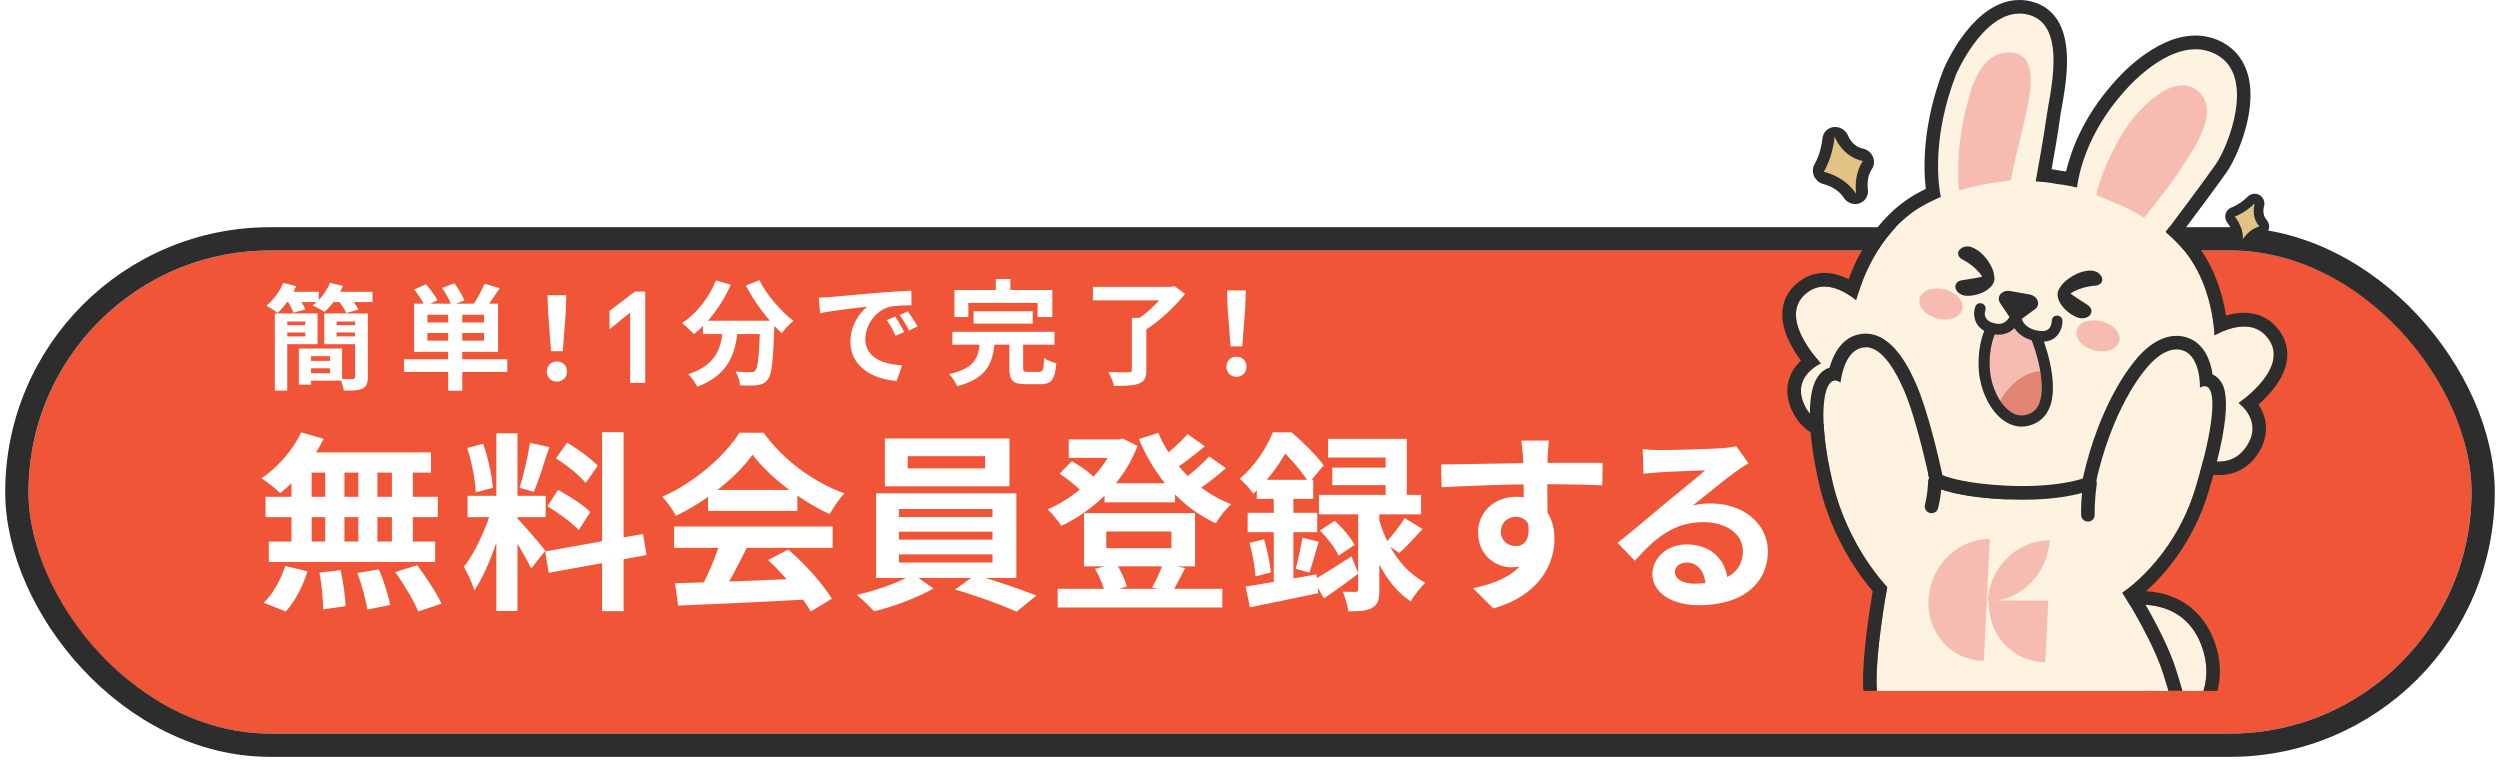
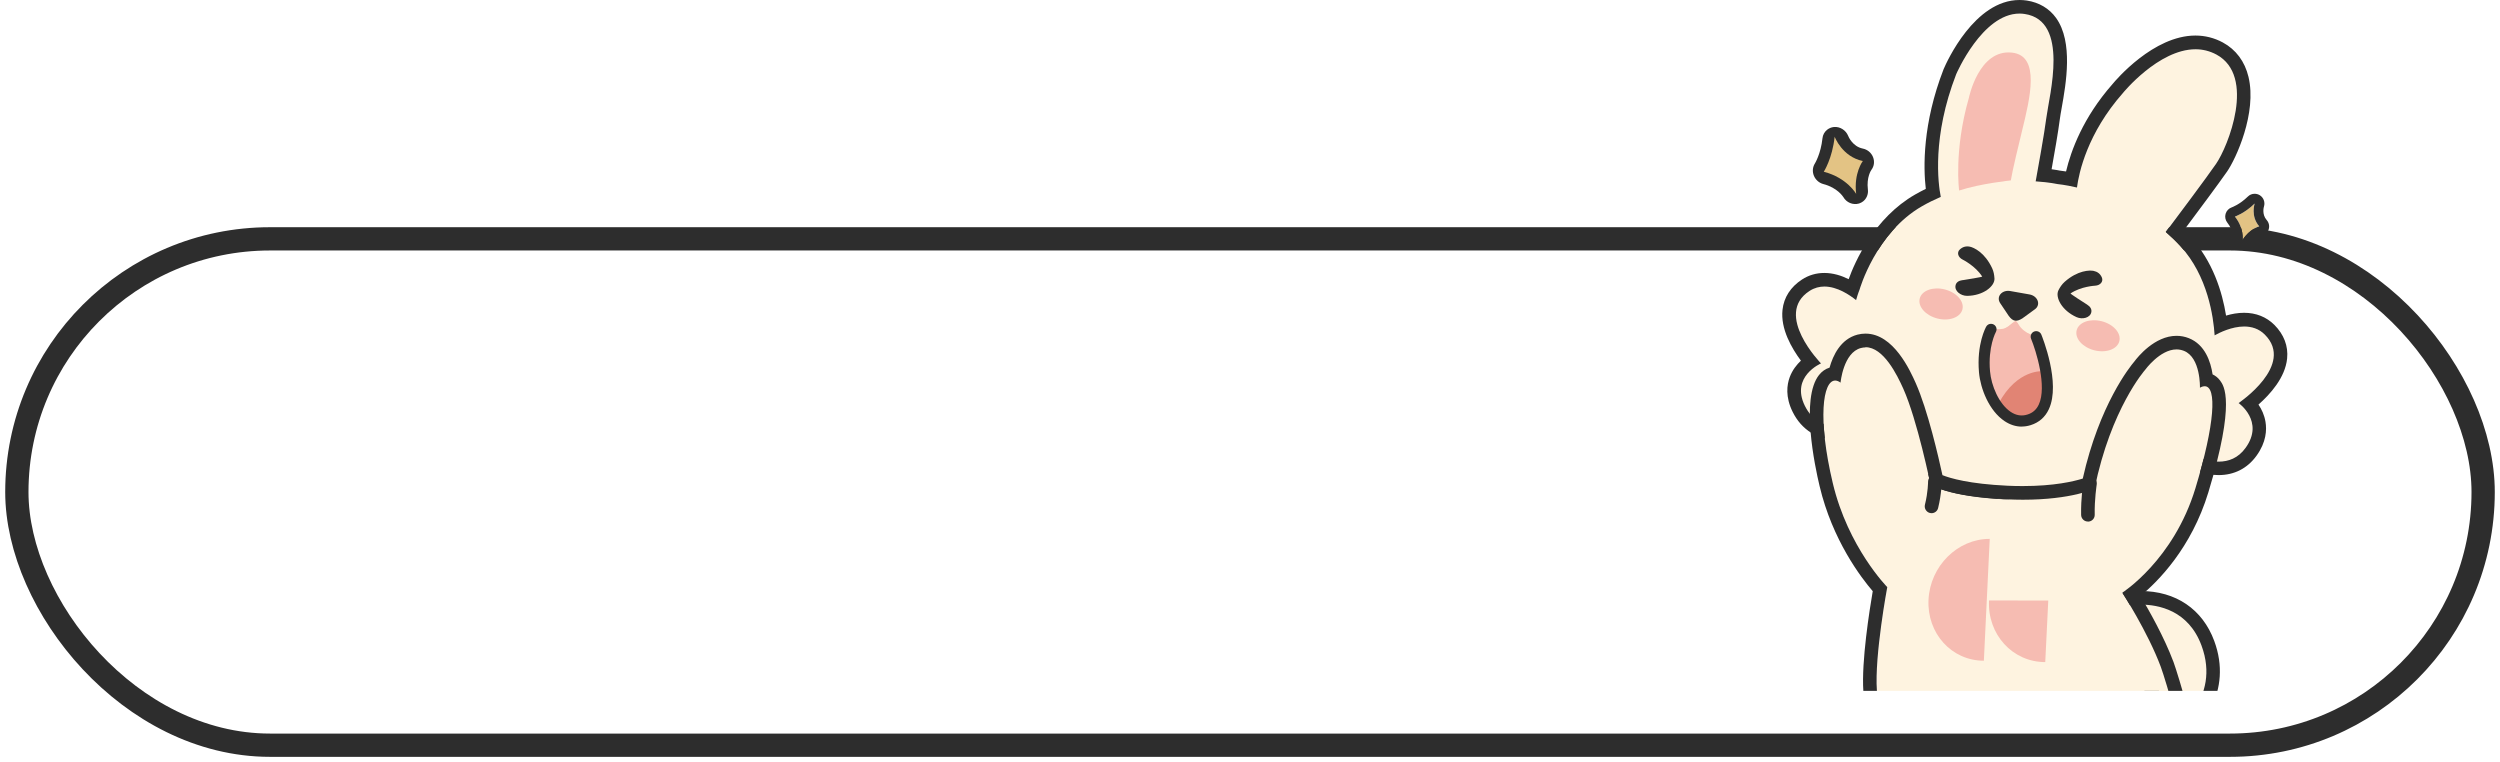
<svg xmlns="http://www.w3.org/2000/svg" width="351" height="107" viewBox="0 0 351 107" fill="none">
  <g filter="url(#filter0_d_783_99076)">
-     <rect x="4" y="29.168" width="343" height="67.825" rx="33.913" fill="#F05537" />
    <rect x="2.366" y="27.534" width="346.268" height="71.093" rx="35.547" stroke="#2D2D2D" stroke-width="3.268" />
  </g>
  <g clip-path="url(#clip0_783_99076)">
-     <path d="M255.665 51.023C255.665 51.023 248.972 44.161 254.048 40.852C256.502 39.254 259.378 41.153 260.591 42.14C260.854 41.209 261.079 40.664 261.079 40.664C261.079 40.664 263.354 32.665 269.868 28.942C270.733 28.444 271.617 28.012 272.482 27.645C272.115 25.765 271.241 19.223 274.644 10.424C274.644 10.424 278.629 1.119 284.26 1.965C290.576 2.914 287.7 13.357 287.296 16.506C287.004 18.79 286.111 23.716 285.792 25.464C287.719 25.587 288.894 25.85 288.894 25.85C288.894 25.85 289.937 25.944 291.592 26.329C291.874 24.205 293.058 18.715 298.04 13.066C298.04 13.066 305.099 4.371 311.172 7.651C316.774 10.678 312.798 20.576 311.115 23.002C309.705 25.032 305.419 30.747 304.065 32.561C304.761 33.163 305.447 33.821 306.105 34.535C309.978 38.728 310.767 44.527 310.918 47.075C312.008 46.464 315.674 44.687 317.958 46.962C322.245 51.248 314.283 56.578 314.283 56.578C314.283 56.578 317.958 59.154 315.261 62.876C312.187 67.125 306.34 63.008 306.34 63.008C304.883 64.784 302.975 66.439 300.474 67.764C291.77 72.37 282.051 70.161 282.051 70.161C282.051 70.161 272.124 69.334 265.206 62.321C264.059 61.156 263.138 59.953 262.395 58.721C262.395 58.721 255.985 62.218 253.381 56.973C251.341 52.856 255.646 51.013 255.646 51.013L255.665 51.023Z" fill="#FEF3E0" />
+     <path d="M255.665 51.023C255.665 51.023 248.972 44.161 254.048 40.852C256.502 39.254 259.378 41.153 260.591 42.14C260.854 41.209 261.079 40.664 261.079 40.664C261.079 40.664 263.354 32.665 269.868 28.942C270.733 28.444 271.617 28.012 272.482 27.645C272.115 25.765 271.241 19.223 274.644 10.424C274.644 10.424 278.629 1.119 284.26 1.965C290.576 2.914 287.7 13.357 287.296 16.506C287.004 18.79 286.111 23.716 285.792 25.464C287.719 25.587 288.894 25.85 288.894 25.85C288.894 25.85 289.937 25.944 291.592 26.329C291.874 24.205 293.058 18.715 298.04 13.066C298.04 13.066 305.099 4.371 311.172 7.651C316.774 10.678 312.798 20.576 311.115 23.002C309.705 25.032 305.419 30.747 304.065 32.561C304.761 33.163 305.447 33.821 306.105 34.535C309.978 38.728 310.767 44.527 310.918 47.075C312.008 46.464 315.674 44.687 317.958 46.962C322.245 51.248 314.283 56.578 314.283 56.578C314.283 56.578 317.958 59.154 315.261 62.876C312.187 67.125 306.34 63.008 306.34 63.008C304.883 64.784 302.975 66.439 300.474 67.764C291.77 72.37 282.051 70.161 282.051 70.161C282.051 70.161 272.124 69.334 265.206 62.321C262.395 58.721 255.985 62.218 253.381 56.973C251.341 52.856 255.646 51.013 255.646 51.013L255.665 51.023Z" fill="#FEF3E0" />
    <path d="M283.54 1.908C278.295 1.908 274.648 10.425 274.648 10.425C271.245 19.223 272.11 25.765 272.486 27.645C271.612 28.021 270.738 28.444 269.873 28.942C263.349 32.665 261.084 40.664 261.084 40.664C261.084 40.664 260.858 41.2 260.595 42.14C259.712 41.425 257.963 40.232 256.14 40.232C255.444 40.232 254.73 40.41 254.053 40.852C248.968 44.161 255.67 51.023 255.67 51.023C255.67 51.023 251.365 52.865 253.404 56.982C254.523 59.229 256.337 59.877 258.038 59.877C260.323 59.877 262.409 58.731 262.409 58.731C263.152 59.953 264.073 61.165 265.22 62.331C272.129 69.343 282.065 70.17 282.065 70.17C282.065 70.17 284.386 70.697 287.789 70.697C291.192 70.697 296.042 70.123 300.488 67.773C302.989 66.448 304.897 64.794 306.354 63.017C306.354 63.017 308.901 64.812 311.515 64.812C312.859 64.812 314.231 64.333 315.275 62.885C317.972 59.163 314.297 56.587 314.297 56.587C314.297 56.587 322.268 51.258 317.972 46.971C317.136 46.135 316.102 45.843 315.087 45.843C313.338 45.843 311.627 46.699 310.932 47.084C310.772 44.537 309.982 38.737 306.119 34.545C305.461 33.83 304.775 33.172 304.079 32.571C305.442 30.756 309.729 25.041 311.129 23.011C312.812 20.586 316.779 10.688 311.186 7.661C310.217 7.144 309.23 6.918 308.253 6.918C303.055 6.918 298.054 13.066 298.054 13.066C293.072 18.715 291.888 24.205 291.606 26.329C289.951 25.944 288.908 25.85 288.908 25.85C288.908 25.85 287.733 25.587 285.806 25.464C286.125 23.716 287.018 18.79 287.31 16.506C287.714 13.357 290.59 2.914 284.274 1.965C284.029 1.927 283.785 1.908 283.55 1.908M283.55 0C283.888 0 284.227 0.028 284.556 0.075C286.285 0.338 287.714 1.184 288.673 2.519C291.107 5.913 290.073 11.722 289.453 15.19C289.34 15.82 289.246 16.365 289.199 16.741C288.983 18.433 288.457 21.488 288.043 23.763C288.607 23.838 289.002 23.913 289.19 23.951C289.35 23.97 289.65 24.007 290.073 24.073C290.76 21.178 292.442 16.525 296.588 11.816C297.058 11.242 302.35 4.991 308.234 4.991C309.597 4.991 310.885 5.32 312.079 5.96C313.921 6.956 315.171 8.629 315.688 10.791C316.901 15.877 313.912 22.306 312.69 24.073C311.533 25.737 308.563 29.732 306.627 32.317C306.927 32.618 307.219 32.919 307.51 33.229C310.706 36.697 312.013 41.04 312.539 44.311C313.319 44.076 314.184 43.916 315.077 43.916C316.741 43.916 318.207 44.499 319.316 45.608C320.661 46.953 321.29 48.588 321.112 50.327C320.849 53.034 318.696 55.384 317.089 56.804C317.531 57.452 317.916 58.261 318.076 59.229C318.264 60.347 318.198 62.077 316.807 63.995C315.519 65.771 313.686 66.702 311.496 66.702C309.644 66.702 307.905 66.025 306.721 65.433C305.188 67.021 303.393 68.366 301.363 69.437C296.447 72.041 291.258 72.586 287.77 72.586C284.621 72.586 282.328 72.154 281.764 72.041C280.476 71.909 270.822 70.725 263.857 63.656C263.067 62.848 262.344 61.992 261.695 61.099C260.567 61.485 259.204 61.767 258.029 61.767C255.2 61.767 252.944 60.366 251.684 57.819C250.641 55.713 250.885 54.021 251.271 52.968C251.637 51.981 252.239 51.211 252.85 50.637C251.571 48.917 249.964 46.182 250.265 43.493C250.453 41.754 251.402 40.288 253 39.245C253.94 38.634 254.993 38.323 256.13 38.323C257.371 38.323 258.537 38.69 259.552 39.198C260.407 36.819 263.114 30.597 268.924 27.288C269.403 27.015 269.892 26.762 270.381 26.517C270.033 23.509 269.911 17.39 272.872 9.738C272.872 9.72 272.89 9.701 272.9 9.673C273.323 8.686 277.224 0 283.54 0H283.55Z" fill="#2D2D2D" />
    <path d="M285.883 47.272C285.883 47.272 290.029 57.339 284.868 58.947C281.475 60.009 278.927 55.629 278.617 52.207C278.279 48.428 279.529 46.229 279.529 46.229L281.399 46.088L283.007 45.025L284.558 46.652L285.874 47.263L285.883 47.272Z" fill="#F6BCB1" />
    <path d="M298.741 85.04C298.741 85.04 306.421 83.432 309.091 90.642C311.892 98.218 305.199 102.589 305.199 102.589L298.741 85.04Z" fill="#FEF3E0" />
    <path d="M300.557 84.89C299.476 84.89 298.743 85.04 298.743 85.04L305.2 102.59C305.2 102.59 311.893 98.209 309.092 90.642C307.249 85.651 303.001 84.89 300.557 84.89ZM300.557 82.981C305.473 82.981 309.233 85.529 310.878 89.984C313.51 97.1 308.998 102.392 306.244 104.197C305.933 104.404 305.567 104.507 305.2 104.507C305.003 104.507 304.796 104.479 304.599 104.413C304.044 104.235 303.612 103.802 303.405 103.257L296.947 85.707C296.759 85.19 296.797 84.608 297.069 84.119C297.342 83.63 297.803 83.292 298.348 83.179C298.442 83.16 299.307 82.991 300.547 82.991L300.557 82.981Z" fill="#2D2D2D" />
    <path d="M263.522 96.96C264.039 104.357 267.301 109.969 267.301 109.969C267.301 109.969 265.515 112.009 266.502 113.494C267.442 114.904 271.136 115.12 275.742 113.983C280.348 112.845 281.833 111.84 282.134 110.43C282.218 110.044 282.435 107.224 281.429 103.182C281.429 103.182 284.86 103.408 286.58 102.891C286.58 102.891 287.529 108.211 290.847 111.332C290.847 111.332 290.114 112.507 291.101 113.466C292.013 114.359 296.713 113.428 301.187 111.106C305.662 108.785 306.921 107.422 306.865 105.974C306.837 105.316 304.167 95.784 303.368 93.632C301.535 88.725 297.973 83.226 297.973 83.226C297.973 83.226 305.173 78.648 308.228 68.581C311.283 58.514 311.311 53.09 308.867 54.453C308.867 54.453 308.999 50.214 306.611 49.274C303.866 48.193 301.159 51.962 301.159 51.962C301.159 51.962 296.365 57.367 294.072 68.638C294.072 68.638 290.199 70.508 281.767 70.123C273.335 69.737 271.042 68.026 271.042 68.026C271.042 68.026 269.218 59.05 267.225 54.585C266.285 52.47 264.133 48.108 261.275 48.851C258.794 49.49 258.408 53.711 258.408 53.711C256.152 52.066 254.893 57.574 257.327 67.81C259.471 76.844 264.979 82.418 264.979 82.418C264.979 82.418 263.174 92.043 263.522 96.941V96.96Z" fill="#FEF3E0" />
    <path d="M261.918 48.776C261.711 48.776 261.495 48.804 261.279 48.861C258.797 49.5 258.412 53.721 258.412 53.721C258.149 53.523 257.895 53.429 257.66 53.429C255.912 53.429 255.178 58.787 257.322 67.82C259.465 76.854 264.973 82.428 264.973 82.428C264.973 82.428 263.168 92.053 263.516 96.951C264.033 104.349 267.295 109.96 267.295 109.96C267.295 109.96 265.509 112 266.496 113.485C267.032 114.284 268.461 114.707 270.435 114.707C271.929 114.707 273.753 114.472 275.736 113.974C280.351 112.837 281.827 111.831 282.128 110.421C282.213 110.035 282.429 107.215 281.423 103.174C281.423 103.174 282.166 103.221 283.134 103.221C284.243 103.221 285.653 103.155 286.574 102.882C286.574 102.882 287.524 108.202 290.842 111.323C290.842 111.323 290.109 112.498 291.096 113.457C291.321 113.683 291.801 113.786 292.449 113.786C294.367 113.786 297.845 112.827 301.191 111.088C305.665 108.757 306.925 107.403 306.869 105.956C306.84 105.298 304.171 95.766 303.372 93.614C301.539 88.707 297.976 83.208 297.976 83.208C297.976 83.208 305.177 78.63 308.232 68.563C310.976 59.52 311.277 54.228 309.538 54.228C309.341 54.228 309.115 54.294 308.871 54.435C308.871 54.435 309.002 50.196 306.615 49.256C306.267 49.124 305.929 49.058 305.59 49.058C303.24 49.058 301.163 51.944 301.163 51.944C301.163 51.944 296.369 57.349 294.075 68.619C294.075 68.619 290.889 70.161 284.008 70.161C283.303 70.161 282.551 70.142 281.761 70.105C273.32 69.719 271.036 68.008 271.036 68.008C271.036 68.008 269.213 59.032 267.22 54.567C266.346 52.621 264.447 48.748 261.918 48.748M261.918 46.84C265.866 46.84 268.197 52.066 268.968 53.786C270.66 57.584 272.192 64.277 272.719 66.711C273.79 67.144 276.469 67.943 281.855 68.196C282.589 68.234 283.312 68.243 284.008 68.243C288.407 68.243 291.161 67.585 292.421 67.191C294.743 56.823 299.048 51.474 299.668 50.75C300.129 50.13 302.507 47.15 305.59 47.15C306.182 47.15 306.765 47.263 307.31 47.479C309.595 48.381 310.384 50.797 310.647 52.564C311.052 52.752 311.418 53.044 311.7 53.429C312.245 54.162 313.909 56.409 310.055 69.118C307.668 76.967 302.949 81.676 300.514 83.678C301.727 85.699 303.842 89.431 305.158 92.937C305.844 94.761 308.73 104.772 308.777 105.871C308.88 108.663 306.399 110.515 302.065 112.771C298.672 114.538 294.893 115.675 292.449 115.675C291.246 115.675 290.372 115.384 289.761 114.801C288.849 113.908 288.576 112.808 288.699 111.812C286.762 109.584 285.691 106.811 285.155 105.025C284.732 105.063 284.271 105.082 283.782 105.101C284.29 108.221 284.111 110.336 284.008 110.806C283.416 113.523 280.699 114.688 276.206 115.807C274.129 116.324 272.136 116.597 270.444 116.597C267.69 116.597 265.838 115.901 264.917 114.529C263.855 112.931 264.334 111.116 265.077 109.81C264.061 107.742 262.031 102.957 261.617 97.073C261.326 92.852 262.492 85.586 262.933 83.001C261.317 81.121 257.275 75.857 255.47 68.243C254.793 65.414 252.8 55.93 255.385 52.658C255.789 52.141 256.306 51.784 256.87 51.615C257.35 49.904 258.421 47.601 260.8 46.981C261.166 46.887 261.542 46.84 261.918 46.84Z" fill="#2D2D2D" />
    <path d="M275.062 26.752C275.062 26.752 274.301 21.149 276.425 13.761C276.425 13.761 277.807 6.871 282.488 7.388C286.511 7.83 285.007 13.799 283.898 18.358C283.484 20.04 282.525 24.017 282.319 25.332C282.319 25.332 278.098 25.756 275.053 26.752H275.062Z" fill="#F6BCB2" />
-     <path d="M300.999 30.606C300.999 30.606 305.032 25.634 305.897 24.148C306.931 22.381 312.467 15.576 308.35 12.605C304.6 9.898 299.298 16.835 299.298 16.835C296.271 20.934 294.551 25.822 294.316 27.41C294.316 27.41 299.787 29.488 300.999 30.616V30.606Z" fill="#F6BCB2" />
-     <path d="M279.073 84.435C283.639 84.437 287.522 80.593 287.756 75.855C283.191 75.853 279.307 79.696 279.073 84.435Z" fill="#F6BCB2" />
    <path d="M278.526 92.765C274.006 92.763 270.53 88.922 270.763 84.197C270.996 79.472 274.841 75.647 279.359 75.658L278.535 92.766L278.526 92.765Z" fill="#F6BCB2" />
    <path d="M287.153 92.959C282.557 92.957 279.022 89.077 279.259 84.303L287.577 84.318L287.153 92.959Z" fill="#F6BCB2" />
    <path d="M293.149 73.234H293.168C293.694 73.225 294.117 72.793 294.098 72.257C294.051 70.133 294.38 68.046 294.38 68.018C294.465 67.501 294.108 67.012 293.581 66.927C293.064 66.852 292.575 67.2 292.491 67.726C292.472 67.82 292.143 70.001 292.19 72.294C292.199 72.811 292.622 73.225 293.139 73.225L293.149 73.234Z" fill="#2D2D2D" />
    <path d="M271.19 72.051C271.622 72.051 272.008 71.759 272.111 71.327C272.609 69.315 272.609 67.689 272.609 67.623C272.609 67.097 272.186 66.674 271.66 66.674C271.134 66.674 270.711 67.097 270.701 67.623C270.701 67.642 270.701 69.099 270.259 70.866C270.137 71.374 270.447 71.891 270.955 72.022C271.03 72.041 271.105 72.051 271.181 72.051H271.19Z" fill="#2D2D2D" />
    <path d="M288.83 45.053C288.83 45.053 288.877 47.817 285.775 47.121C283.02 46.501 283.039 44.32 283.039 44.32C283.039 44.32 282.24 46.999 279.439 45.993C277.371 45.251 278.057 43.305 278.057 43.305" fill="#FEF3E0" />
-     <path d="M286.695 47.986C287.428 47.986 288.048 47.788 288.537 47.384C289.571 46.538 289.58 45.194 289.571 45.044C289.571 44.63 289.232 44.32 288.809 44.301C288.396 44.301 288.067 44.649 288.067 45.062C288.067 45.09 288.057 45.843 287.578 46.228C287.23 46.501 286.676 46.557 285.924 46.388C283.865 45.927 283.781 44.48 283.771 44.32C283.771 43.953 283.489 43.634 283.123 43.587C282.756 43.54 282.408 43.756 282.305 44.113C282.305 44.113 282.032 44.968 281.318 45.316C280.876 45.532 280.321 45.523 279.673 45.288C278.423 44.837 278.648 43.85 278.742 43.558C278.874 43.164 278.667 42.741 278.272 42.609C277.877 42.477 277.454 42.675 277.323 43.07C276.947 44.132 277.125 45.974 279.165 46.717C280.227 47.102 281.177 47.083 282.004 46.66C282.324 46.501 282.596 46.284 282.822 46.068C283.311 46.82 284.166 47.544 285.595 47.864C285.99 47.948 286.347 47.995 286.695 47.995V47.986Z" fill="#2D2D2D" />
    <path d="M294.039 49.181C292.384 48.759 291.275 47.504 291.562 46.377C291.849 45.25 293.423 44.678 295.078 45.1C296.733 45.522 297.843 46.777 297.555 47.904C297.268 49.031 295.694 49.602 294.039 49.181Z" fill="#F6BCB2" />
    <path d="M272.006 44.717C270.351 44.295 269.242 43.04 269.529 41.913C269.816 40.786 271.39 40.215 273.046 40.636C274.701 41.058 275.81 42.313 275.523 43.44C275.236 44.567 273.661 45.139 272.006 44.717Z" fill="#F6BCB2" />
    <path d="M275.529 39.329C274.984 39.404 274.646 39.658 274.561 40.062C274.383 40.852 275.276 41.538 276.178 41.538C278.443 41.519 280.088 40.184 280.023 39.094C279.994 38.605 279.91 38.116 279.703 37.674C278.669 35.437 277.118 34.751 276.592 34.638C276.065 34.526 275.576 34.638 275.163 35.024C274.712 35.437 274.89 36.123 275.567 36.453C275.567 36.453 277.353 37.336 278.302 38.831C278.34 38.887 275.999 39.272 275.548 39.338L275.529 39.329Z" fill="#2D2D2D" />
    <path d="M293.021 42.76C293.491 43.052 293.698 43.418 293.623 43.822C293.473 44.621 292.373 44.894 291.555 44.528C289.478 43.606 288.51 41.726 289.008 40.749C289.233 40.307 289.506 39.903 289.873 39.574C291.715 37.938 293.407 37.919 293.943 38.032C294.478 38.145 294.873 38.436 295.099 38.953C295.343 39.508 294.901 40.072 294.159 40.11C294.159 40.11 292.175 40.204 290.7 41.2C290.643 41.238 292.636 42.525 293.021 42.76Z" fill="#2D2D2D" />
    <path d="M280.66 56.644C280.66 56.644 282.334 59.548 284.843 58.43C287.353 57.311 287.607 55.177 286.855 52.122C286.855 52.122 283.245 51.737 280.604 56.644" fill="#E18474" />
    <path d="M283.848 59.887C284.261 59.887 284.684 59.822 285.107 59.69C286.273 59.323 287.137 58.571 287.654 57.462C289.375 53.796 286.714 47.254 286.602 46.972C286.442 46.577 285.981 46.389 285.587 46.549C285.192 46.709 285.004 47.169 285.164 47.564C285.869 49.275 287.429 54.276 286.244 56.804C285.906 57.519 285.389 57.979 284.637 58.205C283.838 58.459 283.049 58.327 282.306 57.829C280.633 56.71 279.571 54.116 279.401 52.142C279.091 48.683 280.21 46.633 280.219 46.615C280.426 46.239 280.294 45.769 279.918 45.562C279.542 45.355 279.072 45.487 278.866 45.853C278.809 45.947 277.503 48.307 277.85 52.283C278.048 54.557 279.26 57.669 281.441 59.126C282.203 59.633 283.02 59.897 283.848 59.897V59.887Z" fill="#2D2D2D" />
    <path d="M280.777 42.488L282.037 44.368C282.619 45.139 283.108 45.214 283.935 44.706L285.768 43.371C286.548 42.723 286.079 41.548 284.951 41.341L282.243 40.862C281.115 40.664 280.269 41.595 280.777 42.478V42.488Z" fill="#2D2D2D" />
    <path d="M316.555 28.57C316.555 28.57 315.949 30.361 317.2 31.782C317.2 31.782 315.854 32.113 314.85 33.695C314.85 33.695 315.116 32.094 313.78 30.408C313.78 30.408 315.153 29.953 316.555 28.57Z" fill="#E3C384" />
    <path d="M316.557 28.57C316.557 28.57 315.951 30.361 317.201 31.782C317.201 31.782 315.856 32.113 314.852 33.695C314.852 33.695 315.117 32.094 313.781 30.408C313.781 30.408 315.155 29.953 316.557 28.57ZM316.547 27.206C316.197 27.206 315.856 27.339 315.6 27.595C314.463 28.712 313.355 29.11 313.346 29.11C312.929 29.252 312.597 29.593 312.474 30.02C312.351 30.446 312.436 30.901 312.711 31.251C313.63 32.407 313.507 33.449 313.507 33.496C313.402 34.141 313.762 34.747 314.369 34.984C314.52 35.04 314.691 35.069 314.842 35.069C315.307 35.069 315.752 34.832 316.008 34.425C316.68 33.364 317.523 33.108 317.561 33.098C318.025 32.985 318.385 32.644 318.527 32.189C318.669 31.734 318.556 31.242 318.234 30.882C317.533 30.086 317.845 29.034 317.864 28.987C318.044 28.39 317.807 27.737 317.267 27.405C317.05 27.272 316.794 27.206 316.547 27.206Z" fill="#2D2D2D" />
    <path d="M257.736 19.703C257.736 19.703 258.653 22.176 261.214 22.703C261.214 22.703 260.078 24.183 260.391 26.757C260.391 26.757 259.279 24.775 256.397 24.027C256.397 24.027 257.456 22.388 257.736 19.703ZM256.539 18.21C256.168 18.501 255.922 18.93 255.874 19.423C255.643 21.596 254.816 22.952 254.806 22.96C254.488 23.462 254.434 24.112 254.674 24.683C254.915 25.254 255.401 25.684 255.997 25.842C257.976 26.352 258.752 27.601 258.794 27.653C259.244 28.448 260.153 28.817 261.001 28.575C261.211 28.512 261.416 28.402 261.577 28.276C262.068 27.891 262.334 27.262 262.25 26.601C262.039 24.876 262.709 23.896 262.741 23.854C263.133 23.344 263.218 22.67 262.972 22.052C262.727 21.434 262.178 20.986 261.524 20.857C260.089 20.563 259.505 19.146 259.484 19.078C259.155 18.273 258.335 17.75 257.475 17.832C257.129 17.867 256.8 18.006 256.539 18.21Z" fill="#2D2D2D" />
    <path d="M257.584 19.193C257.584 19.193 258.627 22.007 261.541 22.607C261.541 22.607 260.249 24.291 260.606 27.22C260.606 27.22 259.34 24.965 256.06 24.113C256.06 24.113 257.265 22.248 257.584 19.193Z" fill="#E3C384" />
  </g>
  <path d="M38.584 44.01H40.328V54.842H38.584V44.01ZM41.96 48.938H43.672V54.01H41.96V48.938ZM42.728 48.938H48.024V53.45H42.728V52.394H46.344V50.01H42.728V48.938ZM39.512 44.01H44.584V48.33H39.512V47.226H42.856V45.13H39.512V44.01ZM39.528 45.658H43.352V46.682H39.528V45.658ZM42.728 50.666H47.112V51.706H42.728V50.666ZM46.584 45.658H50.504V46.682H46.584V45.658ZM50.28 44.01V45.13H47.256V47.226H50.28V48.33H45.528V44.01H50.28ZM49.848 44.01H51.64V52.922C51.64 53.818 51.464 54.282 50.888 54.554C50.312 54.826 49.464 54.858 48.28 54.842C48.216 54.362 47.976 53.642 47.752 53.178C48.472 53.226 49.288 53.21 49.528 53.21C49.768 53.194 49.848 53.13 49.848 52.906V44.01ZM39.72 40.97H44.76V42.41H39.72V40.97ZM46.152 40.97H52.296V42.41H46.152V40.97ZM39.784 39.706L41.576 40.186C40.952 41.61 39.928 43.05 38.984 43.946C38.616 43.642 37.848 43.146 37.416 42.906C38.392 42.122 39.288 40.906 39.784 39.706ZM46.328 39.706L48.152 40.154C47.56 41.562 46.52 42.938 45.56 43.786C45.16 43.514 44.344 43.082 43.88 42.89C44.92 42.122 45.848 40.922 46.328 39.706ZM40.312 42.17L41.896 41.754C42.264 42.266 42.68 42.97 42.856 43.45L41.192 43.914C41.048 43.45 40.664 42.714 40.312 42.17ZM47.48 42.17L49.112 41.722C49.56 42.234 50.088 42.97 50.328 43.466L48.616 43.946C48.408 43.466 47.928 42.714 47.48 42.17ZM62.92 43.53H64.904V54.858H62.92V43.53ZM60.008 46.746V47.834H67.96V46.746H60.008ZM60.008 44.186V45.274H67.96V44.186H60.008ZM58.136 42.634H69.928V49.402H58.136V42.634ZM56.712 50.442H71.224V52.218H56.712V50.442ZM58.152 40.65L59.8 39.914C60.392 40.57 61.096 41.514 61.416 42.154L59.656 43.002C59.384 42.362 58.728 41.37 58.152 40.65ZM62.072 40.426L63.8 39.77C64.328 40.506 64.952 41.498 65.208 42.17L63.384 42.89C63.176 42.234 62.6 41.194 62.072 40.426ZM68.024 39.834L70.168 40.458C69.48 41.514 68.728 42.602 68.152 43.306L66.44 42.73C67.016 41.93 67.672 40.73 68.024 39.834ZM77.368 49.306L76.952 43.834L76.872 41.45H79.512L79.432 43.834L79.016 49.306H77.368ZM78.2 53.578C77.368 53.578 76.776 52.986 76.776 52.154C76.776 51.322 77.384 50.746 78.2 50.746C79 50.746 79.608 51.322 79.608 52.154C79.608 52.986 79 53.578 78.2 53.578Z" fill="white" />
  <path d="M90.59 53.744H88.468V43.885L85.578 46.226V43.647L89.127 40.94H90.59V53.744Z" fill="white" />
  <path d="M98.706 45.032H107.362V46.904H98.706V45.032ZM106.738 45.032H108.754C108.754 45.032 108.738 45.624 108.722 45.864C108.546 50.728 108.354 52.632 107.794 53.288C107.394 53.832 106.946 53.976 106.338 54.072C105.778 54.152 104.85 54.136 103.906 54.104C103.874 53.544 103.618 52.712 103.266 52.168C104.162 52.248 104.994 52.264 105.394 52.264C105.682 52.264 105.858 52.216 106.034 52.04C106.418 51.624 106.594 49.832 106.738 45.384V45.032ZM100.514 39.368L102.594 39.976C101.394 42.76 99.442 45.336 97.426 46.92C97.058 46.504 96.226 45.736 95.762 45.368C97.778 44.04 99.554 41.8 100.514 39.368ZM106.61 39.336C107.618 41.368 109.634 43.704 111.394 45.048C110.866 45.464 110.13 46.248 109.762 46.792C107.954 45.128 105.986 42.536 104.722 40.088L106.61 39.336ZM101.57 45.576H103.65C103.346 49.176 102.658 52.52 97.89 54.296C97.65 53.768 97.09 52.952 96.642 52.536C100.93 51.128 101.314 48.424 101.57 45.576ZM114.946 41.784C115.57 41.768 116.21 41.736 116.514 41.704C117.842 41.576 120.482 41.352 123.41 41.096C125.074 40.968 126.818 40.856 127.954 40.808L127.97 42.872C127.106 42.872 125.73 42.888 124.866 43.08C122.946 43.592 121.49 45.672 121.49 47.576C121.49 50.2 123.954 51.16 126.658 51.288L125.906 53.48C122.562 53.272 119.394 51.464 119.394 47.992C119.394 45.704 120.69 43.88 121.762 43.064C120.274 43.224 116.994 43.576 115.154 43.976L114.946 41.784ZM125.682 44.44C126.066 45 126.642 45.976 126.946 46.616L125.746 47.144C125.33 46.28 124.994 45.64 124.498 44.936L125.682 44.44ZM127.458 43.704C127.874 44.264 128.482 45.208 128.818 45.832L127.618 46.408C127.186 45.544 126.818 44.936 126.306 44.232L127.458 43.704ZM136.69 43.704H144.994V45.432H136.69V43.704ZM133.714 46.584H148.05V48.392H133.714V46.584ZM137.586 48.024H139.666C139.362 51 138.594 53.112 134.37 54.232C134.178 53.72 133.682 52.92 133.25 52.52C136.914 51.704 137.346 50.216 137.586 48.024ZM141.714 47.72H143.65V51.624C143.65 52.136 143.746 52.216 144.306 52.216C144.562 52.216 145.602 52.216 145.906 52.216C146.434 52.216 146.53 51.944 146.594 50.264C146.978 50.568 147.81 50.872 148.306 51C148.114 53.336 147.602 53.944 146.082 53.944C145.714 53.944 144.402 53.944 144.034 53.944C142.162 53.944 141.714 53.384 141.714 51.656V47.72ZM139.81 39.176H141.858V42.072H139.81V39.176ZM134.002 40.712H147.746V44.52H145.682V42.52H135.954V44.52H134.002V40.712ZM158.914 44.632H160.946V51.96C160.946 53.048 160.674 53.576 159.874 53.864C159.09 54.152 157.938 54.184 156.402 54.184C156.29 53.624 155.922 52.76 155.618 52.232C156.754 52.28 158.066 52.28 158.434 52.28C158.786 52.28 158.914 52.184 158.914 51.912V44.632ZM153.442 40.28H164.626V42.168H153.442V40.28ZM163.906 40.28H164.418L164.882 40.152L166.386 41.272C164.946 43.032 162.834 45.064 160.866 46.296C160.562 45.88 159.938 45.24 159.554 44.936C161.218 43.88 163.106 41.96 163.906 40.744V40.28ZM172.77 48.632L172.354 43.16L172.274 40.776H174.914L174.834 43.16L174.418 48.632H172.77ZM173.602 52.904C172.77 52.904 172.178 52.312 172.178 51.48C172.178 50.648 172.786 50.072 173.602 50.072C174.402 50.072 175.01 50.648 175.01 51.48C175.01 52.312 174.402 52.904 173.602 52.904Z" fill="white" />
  <path d="M42.287 60.704L45.444 61.614C43.973 64.584 41.592 67.473 39.344 69.239C38.756 68.65 37.471 67.633 36.722 67.152C38.97 65.654 41.11 63.192 42.287 60.704ZM42.073 63.513H60.506V66.349H41.297L42.073 63.513ZM37.284 69.747H61.469V72.609H37.284V69.747ZM37.739 76.034H61.095V78.897H37.739V76.034ZM45.658 64.53H48.36V77.532H45.658V64.53ZM40.923 64.53H43.758V77.559H40.923V64.53ZM50.313 64.53H52.989V77.559H50.313V64.53ZM55.022 64.53H57.965V77.559H55.022V64.53ZM44.855 80.395L47.825 80.047C48.173 81.679 48.494 83.793 48.521 85.103L45.364 85.558C45.364 84.247 45.176 82.053 44.855 80.395ZM50.179 80.448L53.203 79.94C53.871 81.519 54.54 83.632 54.781 84.943L51.571 85.585C51.383 84.274 50.795 82.107 50.179 80.448ZM55.503 80.315L58.58 79.351C59.784 80.983 61.309 83.257 61.978 84.756L58.714 85.853C58.125 84.381 56.707 82.027 55.503 80.315ZM40.04 79.458L43.17 80.207C42.555 82.268 41.404 84.461 40.12 85.853L37.017 84.622C38.247 83.498 39.425 81.412 40.04 79.458ZM69.683 60.838H72.652V85.772H69.683V60.838ZM65.643 69.613H76.612V72.609H65.643V69.613ZM69.121 71.218L70.887 72.075C70.031 75.659 68.372 80.315 66.606 82.883C66.312 81.893 65.616 80.475 65.135 79.566C66.74 77.586 68.372 73.867 69.121 71.218ZM72.599 72.77C73.375 73.466 75.97 76.569 76.558 77.318L74.579 79.833C73.883 78.308 72.091 75.338 71.127 74.028L72.599 72.77ZM65.589 62.898L67.837 62.309C68.532 64.262 69.067 66.804 69.201 68.49L66.793 69.132C66.74 67.446 66.231 64.851 65.589 62.898ZM74.418 62.176L77.12 62.764C76.425 64.931 75.622 67.473 74.953 69.051L72.947 68.49C73.482 66.777 74.124 64.075 74.418 62.176ZM84.531 60.678H87.554V85.799H84.531V60.678ZM76.532 77.425L90.283 74.964L90.764 77.933L77.04 80.422L76.532 77.425ZM78.057 64.343L79.635 62.149C81.133 63.059 83.033 64.396 83.916 65.386L82.23 67.821C81.427 66.777 79.555 65.306 78.057 64.343ZM76.853 71.085L78.351 68.784C79.903 69.613 81.909 70.897 82.872 71.887L81.267 74.429C80.357 73.439 78.404 71.994 76.853 71.085ZM94.778 81.893C99.566 81.759 107.004 81.492 113.746 81.197L113.639 84.14C107.084 84.515 100.021 84.836 95.206 85.023L94.778 81.893ZM94.644 73.921H116.903V76.917H94.644V73.921ZM99.406 68.784H111.953V71.727H99.406V68.784ZM101.198 75.874L104.864 76.89C103.606 79.405 102.162 82.187 100.958 83.98L98.148 83.043C99.245 81.09 100.53 78.121 101.198 75.874ZM107.833 78.629L110.669 77.158C113.077 79.218 115.565 82.027 116.796 84.06L113.826 85.853C112.702 83.819 110.134 80.769 107.833 78.629ZM105.666 63.834C103.499 66.884 99.326 70.309 94.885 72.422C94.51 71.646 93.654 70.442 92.985 69.747C97.56 67.74 101.84 63.915 103.82 60.758H107.218C110.054 64.691 114.308 67.74 118.561 69.265C117.786 70.068 117.063 71.218 116.475 72.181C112.462 70.309 107.94 66.938 105.666 63.834ZM127.444 64.048V65.761H138.306V64.048H127.444ZM124.233 61.56H141.73V68.275H124.233V61.56ZM126.213 74.643V75.766H139.349V74.643H126.213ZM126.213 77.826V78.977H139.349V77.826H126.213ZM126.213 71.459V72.583H139.349V71.459H126.213ZM123.003 69.265H142.693V81.144H123.003V69.265ZM128.193 80.609L131.055 82.615C128.915 83.873 125.437 85.184 122.708 85.826C122.12 85.157 121.05 84.14 120.274 83.525C123.083 82.91 126.507 81.652 128.193 80.609ZM134.078 82.776L136.888 80.743C139.723 81.492 143.308 82.749 145.529 83.605L142.72 85.879C140.633 84.916 136.941 83.579 134.078 82.776ZM155.08 67.847H164.979V70.523H155.08V67.847ZM148.499 82.669H171.614V85.291H148.499V82.669ZM150.05 61.694H157.541V64.289H150.05V61.694ZM156.525 61.694H157.06L157.622 61.56L159.708 62.604C157.729 67.847 153.502 71.673 149.007 73.84C148.579 73.171 147.723 72.075 147.081 71.513C151.067 69.827 155.053 66.189 156.525 62.229V61.694ZM162.625 60.785C164.471 65.145 168.216 69.025 172.871 70.79C172.122 71.432 171.186 72.636 170.704 73.466C165.781 71.218 162.116 66.938 159.896 61.641L162.625 60.785ZM148.766 66.51L150.478 64.744C151.682 65.413 153.154 66.456 153.849 67.259L152.057 69.212C151.361 68.409 149.917 67.259 148.766 66.51ZM166.745 60.945L169.152 62.657C167.681 63.915 165.942 65.226 164.604 66.082L162.678 64.584C163.962 63.674 165.728 62.122 166.745 60.945ZM169.768 64.075L172.122 65.734C170.597 67.072 168.751 68.463 167.333 69.346L165.407 67.847C166.798 66.884 168.671 65.306 169.768 64.075ZM155.321 74.616V76.97H164.471V74.616H155.321ZM152.191 72.048H167.788V79.512H152.191V72.048ZM153.742 79.86L156.685 79.111C157.381 80.074 157.969 81.438 158.21 82.348L155.134 83.231C154.946 82.321 154.358 80.903 153.742 79.86ZM163.293 79.084L166.397 79.753C165.728 81.064 165.113 82.268 164.578 83.124L161.768 82.482C162.303 81.545 162.972 80.1 163.293 79.084ZM197.217 72.743L199.732 74.268C198.608 75.499 197.431 76.783 196.468 77.639L194.461 76.302C195.344 75.365 196.548 73.84 197.217 72.743ZM185.312 74.482L187.398 73.118C188.495 74.108 189.672 75.499 190.181 76.516L187.933 78.014C187.505 76.997 186.355 75.526 185.312 74.482ZM186.462 61.614H197.511V71.004H194.542V64.236H186.462V61.614ZM187.051 65.654H196.227V68.115H187.051V65.654ZM185.178 69.479H199.518V72.208H185.178V69.479ZM190.689 70.871H193.659V82.803C193.659 84.114 193.498 84.889 192.642 85.344C191.839 85.799 190.769 85.826 189.298 85.826C189.218 85.023 188.87 83.873 188.522 83.07C189.271 83.097 190.074 83.097 190.341 83.097C190.609 83.097 190.689 83.017 190.689 82.722V70.871ZM184.402 81.438C185.766 80.662 187.773 79.405 189.753 78.121L190.716 80.529C189.137 81.733 187.398 82.99 185.873 84.007L184.402 81.438ZM193.578 72.77C194.434 75.954 196.468 79.94 200.133 81.813C199.491 82.375 198.528 83.632 198.073 84.435C194.568 82.187 192.642 77.586 191.813 74.482L193.578 72.77ZM176.456 67.366H184.375V70.041H176.456V67.366ZM175.172 71.994H184.937V74.723H175.172V71.994ZM175.439 76.221L177.473 75.713C177.928 77.211 178.302 79.084 178.436 80.368L176.269 80.93C176.215 79.646 175.841 77.719 175.439 76.221ZM174.878 82.348C177.419 81.973 181.218 81.278 184.83 80.636L185.071 83.284C181.727 83.98 178.195 84.729 175.493 85.264L174.878 82.348ZM182.85 75.499L185.151 76.061C184.669 77.586 184.241 79.271 183.84 80.395L181.914 79.86C182.262 78.656 182.663 76.783 182.85 75.499ZM178.837 68.436H181.593V82.856L178.837 83.338V68.436ZM178.703 60.704H180.389V61.293H181.299V62.122C180.255 64.155 178.623 66.911 175.975 69.319C175.546 68.677 174.637 67.66 174.048 67.232C176.296 65.306 177.874 62.791 178.703 60.704ZM179.105 60.704H181.352C182.904 62.042 184.883 63.968 185.847 65.333L183.787 67.794C182.93 66.43 181.111 64.182 179.667 62.978H179.105V60.704ZM217.469 61.855C217.389 62.309 217.309 63.727 217.282 64.155C217.202 65.921 217.255 71.379 217.282 73.519L213.938 72.395C213.938 70.737 213.938 65.6 213.831 64.182C213.751 63.112 213.644 62.202 213.59 61.855H217.469ZM202.327 65.199C206.313 65.199 213.376 64.985 216.72 64.985C219.449 64.985 223.516 64.958 225.014 64.985L224.96 68.142C223.302 68.061 220.573 67.981 216.64 67.981C211.771 67.981 206.447 68.195 202.407 68.409L202.327 65.199ZM216.827 73.118C216.827 77.479 215.222 79.646 212.145 79.646C210.085 79.646 207.517 78.014 207.517 74.75C207.517 71.727 209.978 69.747 212.868 69.747C216.399 69.747 218.245 72.342 218.245 75.659C218.245 79.164 216.185 83.579 209.657 85.424L206.821 82.589C211.369 81.599 214.928 79.806 214.928 75.124C214.928 73.385 213.991 72.556 212.814 72.556C211.771 72.556 210.727 73.278 210.727 74.696C210.727 75.9 211.717 76.676 212.814 76.676C214.072 76.676 215.168 75.606 214.312 72.422L216.827 73.118ZM230.632 63.059C231.381 63.139 232.291 63.192 233.04 63.192C234.485 63.192 240.183 63.059 241.708 62.925C242.832 62.844 243.447 62.737 243.768 62.63L245.48 65.038C244.865 65.44 244.223 65.814 243.634 66.269C242.19 67.286 239.38 69.64 237.668 70.978C238.578 70.737 239.38 70.683 240.21 70.683C244.758 70.683 248.209 73.519 248.209 77.398C248.209 81.626 244.999 84.97 238.524 84.97C234.806 84.97 231.996 83.284 231.996 80.582C231.996 78.415 233.976 76.435 236.812 76.435C240.477 76.435 242.511 78.897 242.591 81.84L239.461 82.241C239.407 80.315 238.391 78.977 236.812 78.977C235.822 78.977 235.153 79.592 235.153 80.288C235.153 81.278 236.25 81.947 237.882 81.947C242.404 81.947 244.704 80.234 244.704 77.372C244.704 74.937 242.297 73.305 239.166 73.305C235.046 73.305 232.398 75.499 229.535 78.736L227.101 76.221C229 74.723 232.237 71.994 233.789 70.683C235.287 69.453 238.096 67.205 239.407 66.028C238.043 66.082 234.351 66.215 232.906 66.323C232.184 66.376 231.354 66.43 230.739 66.537L230.632 63.059Z" fill="white" />
  <defs>
    <filter id="filter0_d_783_99076" x="0.732" y="25.9" width="349.535" height="80.36" filterUnits="userSpaceOnUse" color-interpolation-filters="sRGB">
      <feFlood flood-opacity="0" result="BackgroundImageFix" />
      <feColorMatrix in="SourceAlpha" type="matrix" values="0 0 0 0 0 0 0 0 0 0 0 0 0 0 0 0 0 0 127 0" result="hardAlpha" />
      <feOffset dy="6" />
      <feComposite in2="hardAlpha" operator="out" />
      <feColorMatrix type="matrix" values="0 0 0 0 0.176 0 0 0 0 0.176 0 0 0 0 0.176 0 0 0 0.15 0" />
      <feBlend mode="normal" in2="BackgroundImageFix" result="effect1_dropShadow_783_99076" />
      <feBlend mode="normal" in="SourceGraphic" in2="effect1_dropShadow_783_99076" result="shape" />
    </filter>
    <clipPath id="clip0_783_99076">
      <rect width="78" height="97" fill="white" transform="matrix(-1 0 0 1 324.07 0)" />
    </clipPath>
  </defs>
</svg>